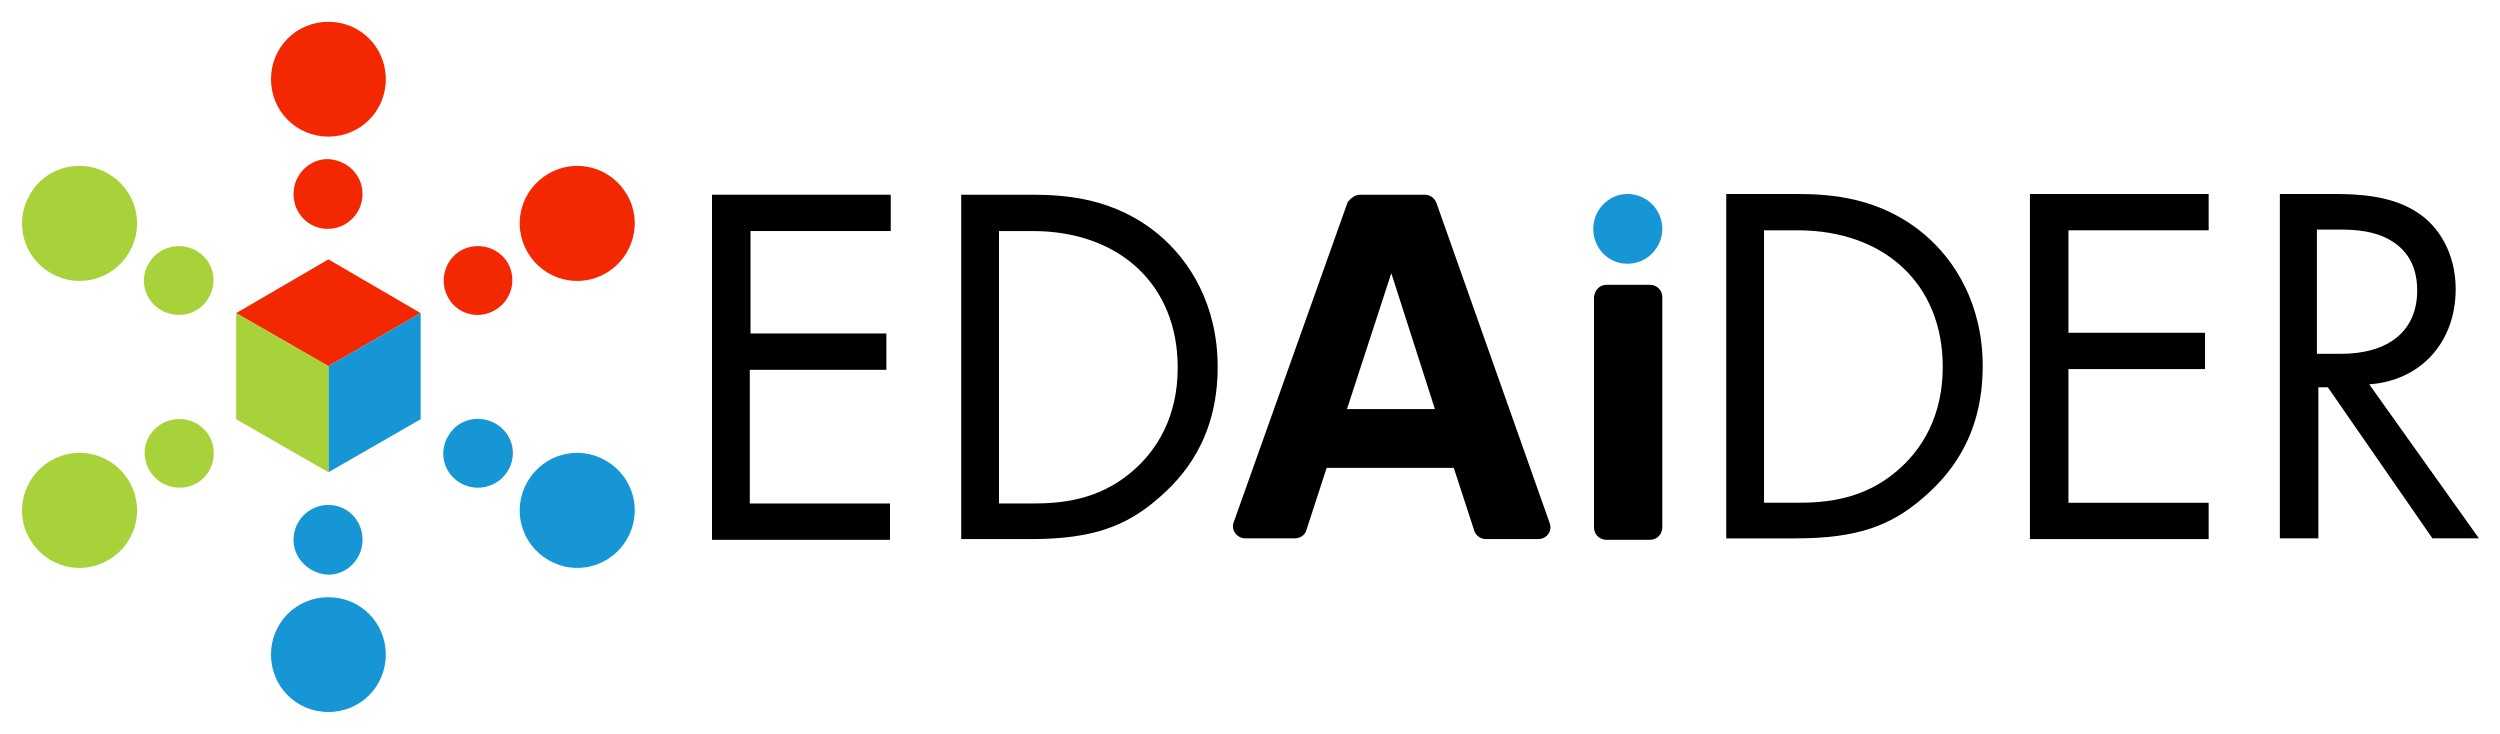
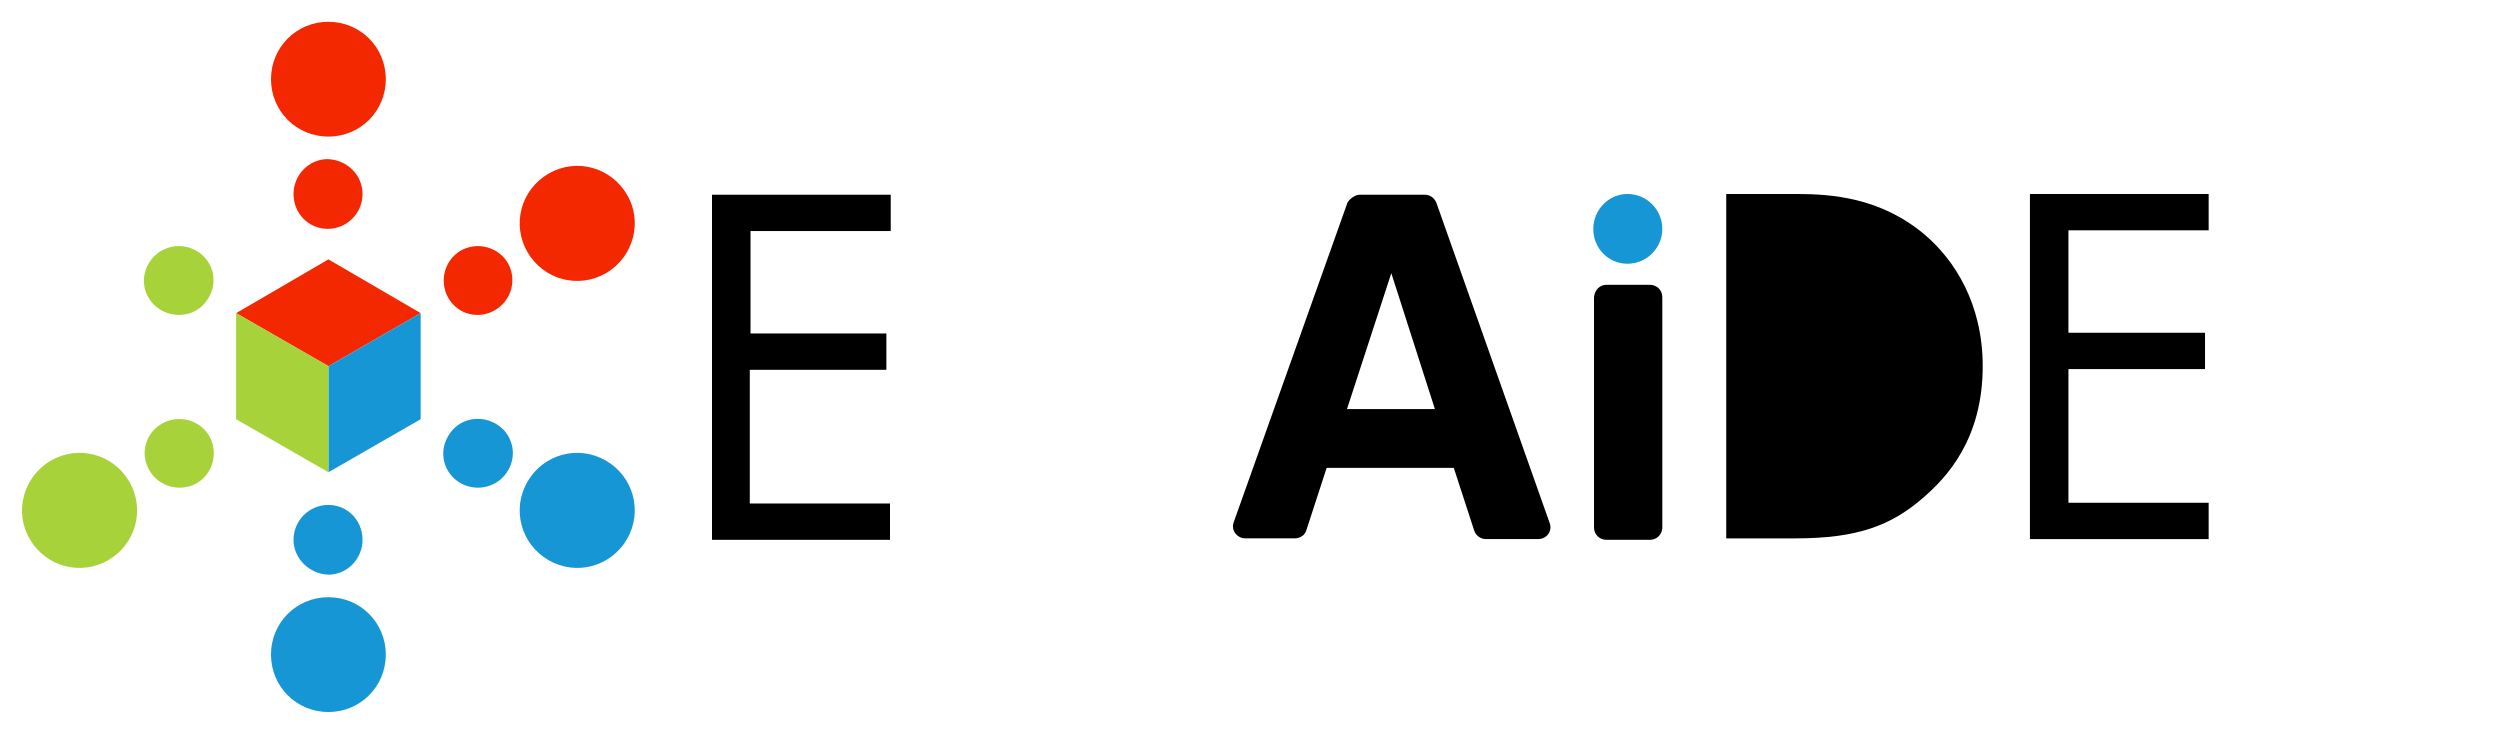
<svg xmlns="http://www.w3.org/2000/svg" enable-background="new 0 0 344.1 101" viewBox="0 0 344.1 101">
  <g clip-rule="evenodd" fill-rule="evenodd">
    <path d="m53.1 10.9c0 4.4-3.5 7.9-7.9 7.9s-7.9-3.5-7.9-7.9 3.5-7.9 7.9-7.9 7.9 3.5 7.9 7.9z" fill="#f42800" />
    <path d="m49.9 26.7c0 2.6-2.1 4.8-4.8 4.8-2.6 0-4.7-2.1-4.7-4.8 0-2.6 2.1-4.8 4.7-4.8 2.7.1 4.8 2.2 4.8 4.8z" fill="#f42800" />
    <path d="m37.3 90.1c0-4.4 3.5-7.9 7.9-7.9s7.9 3.5 7.9 7.9-3.5 7.9-7.9 7.9-7.9-3.5-7.9-7.9z" fill="#1696d5" />
    <path d="m40.4 74.3c0-2.6 2.1-4.8 4.8-4.8 2.6 0 4.7 2.1 4.7 4.8 0 2.6-2.1 4.8-4.7 4.8-2.6-.1-4.8-2.2-4.8-4.8z" fill="#1696d5" />
-     <path d="m14.9 23.9c3.8 2.2 5.1 7 2.9 10.8s-7 5.1-10.8 2.9-5.1-7-2.9-10.8c2.1-3.8 7-5.1 10.8-2.9z" fill="#a8d23a" />
    <path d="m27 34.5c2.3 1.3 3.1 4.2 1.7 6.5-1.3 2.3-4.2 3-6.5 1.7s-3.1-4.2-1.7-6.5c1.3-2.2 4.2-3 6.5-1.7z" fill="#a8d23a" />
    <path d="m75.5 77.1c-3.8-2.2-5.1-7-2.9-10.8s7-5.1 10.8-2.9 5.1 7 2.9 10.8-7 5.1-10.8 2.9z" fill="#1696d5" />
    <path d="m63.4 66.5c-2.3-1.3-3.1-4.2-1.7-6.5 1.3-2.3 4.2-3 6.5-1.7s3.1 4.2 1.7 6.5c-1.3 2.2-4.2 3-6.5 1.7z" fill="#1696d5" />
    <path d="m7 63.4c3.8-2.2 8.6-.9 10.8 2.9s.9 8.6-2.9 10.8-8.6.9-10.8-2.9c-2.2-3.7-.9-8.6 2.9-10.8z" fill="#a8d23a" />
    <path d="m22.3 58.3c2.3-1.3 5.2-.5 6.5 1.7 1.3 2.3.5 5.2-1.7 6.5-2.3 1.3-5.2.5-6.5-1.7-1.4-2.3-.6-5.2 1.7-6.5z" fill="#a8d23a" />
    <path d="m83.4 37.6c-3.8 2.2-8.6.9-10.8-2.9s-.9-8.6 2.9-10.8 8.6-.9 10.8 2.9c2.2 3.7.9 8.6-2.9 10.8z" fill="#f42800" />
    <path d="m68.1 42.7c-2.2 1.3-5.1.6-6.4-1.7s-.5-5.2 1.7-6.5c2.3-1.3 5.2-.5 6.5 1.7 1.3 2.3.5 5.2-1.8 6.5z" fill="#f42800" />
  </g>
  <path d="m57.9 43.1-12.7-7.4-12.7 7.4 12.7 7.3z" fill="#f42800" />
  <path d="m45.2 50.4v14.6l12.7-7.3v-14.6z" fill="#1696d5" />
  <path d="m32.5 43.1v14.6l12.7 7.3v-14.6z" fill="#a8d23a" />
  <path d="m122.6 31.8h-19.3v14.1h18.7v5h-18.8v18.4h19.3v5h-24.5v-47.5h24.6z" />
-   <path d="m132.3 26.8h9.7c4.8 0 11.5.5 17.5 5.5 4.3 3.6 8.1 9.7 8.1 18.2 0 10-4.9 15.3-8.3 18.2-4.3 3.7-8.9 5.5-17.4 5.5h-9.6zm5.2 42.5h4.6c3.8 0 9-.4 13.6-4.3 3.6-3 6.4-7.7 6.4-14.4 0-11.4-8-18.8-20-18.8h-4.6z" />
-   <path d="m237.6 26.7h9.7c4.8 0 11.5.5 17.5 5.5 4.3 3.6 8.1 9.7 8.1 18.2 0 10-4.9 15.3-8.3 18.2-4.3 3.7-8.9 5.5-17.4 5.5h-9.6zm5.2 42.5h4.6c3.8 0 9-.4 13.6-4.3 3.6-3 6.4-7.7 6.4-14.4 0-11.4-8-18.8-20-18.8h-4.6z" />
+   <path d="m237.6 26.7h9.7c4.8 0 11.5.5 17.5 5.5 4.3 3.6 8.1 9.7 8.1 18.2 0 10-4.9 15.3-8.3 18.2-4.3 3.7-8.9 5.5-17.4 5.5h-9.6zm5.2 42.5h4.6h-4.6z" />
  <path d="m304 31.7h-19.3v14.1h18.8v5h-18.8v18.4h19.3v5h-24.6v-47.5h24.6z" />
-   <path d="m321.3 26.7c3.2 0 8 .2 11.5 2.6 2.8 1.8 5.2 5.5 5.2 10.5 0 7.3-4.8 12.6-11.9 13.1l15.1 21.2h-6.4l-14.4-20.8h-1.3v20.8h-5.3v-47.4zm-2.4 22h3.3c6.5 0 10.5-3.1 10.5-8.7 0-2.6-.8-5.3-3.8-7-2.1-1.2-4.6-1.4-6.8-1.4h-3.2z" />
  <path d="m187.2 26.8h8.9c.7 0 1.3.4 1.6 1.1l15.6 44.1c.4 1.1-.4 2.2-1.6 2.2h-7.2c-.7 0-1.4-.5-1.6-1.2l-2.8-8.6h-17.5l-2.8 8.6c-.2.7-.9 1.1-1.6 1.1h-6.8c-1.1 0-2-1.1-1.6-2.2l15.7-44.1c.4-.5 1-1 1.7-1zm-1.8 29.5h12.1l-6-18.7z" />
  <path d="m221.1 39.2h6c.9 0 1.7.7 1.7 1.7v31.7c0 .9-.7 1.7-1.7 1.7h-6c-.9 0-1.7-.7-1.7-1.7v-31.7c.1-1 .8-1.7 1.7-1.7z" />
  <path clip-rule="evenodd" d="m228.8 31.5c0 2.6-2.1 4.8-4.8 4.8-2.6 0-4.7-2.1-4.7-4.8 0-2.6 2.1-4.8 4.7-4.8 2.7 0 4.8 2.2 4.8 4.8z" fill="#1696d5" fill-rule="evenodd" />
</svg>